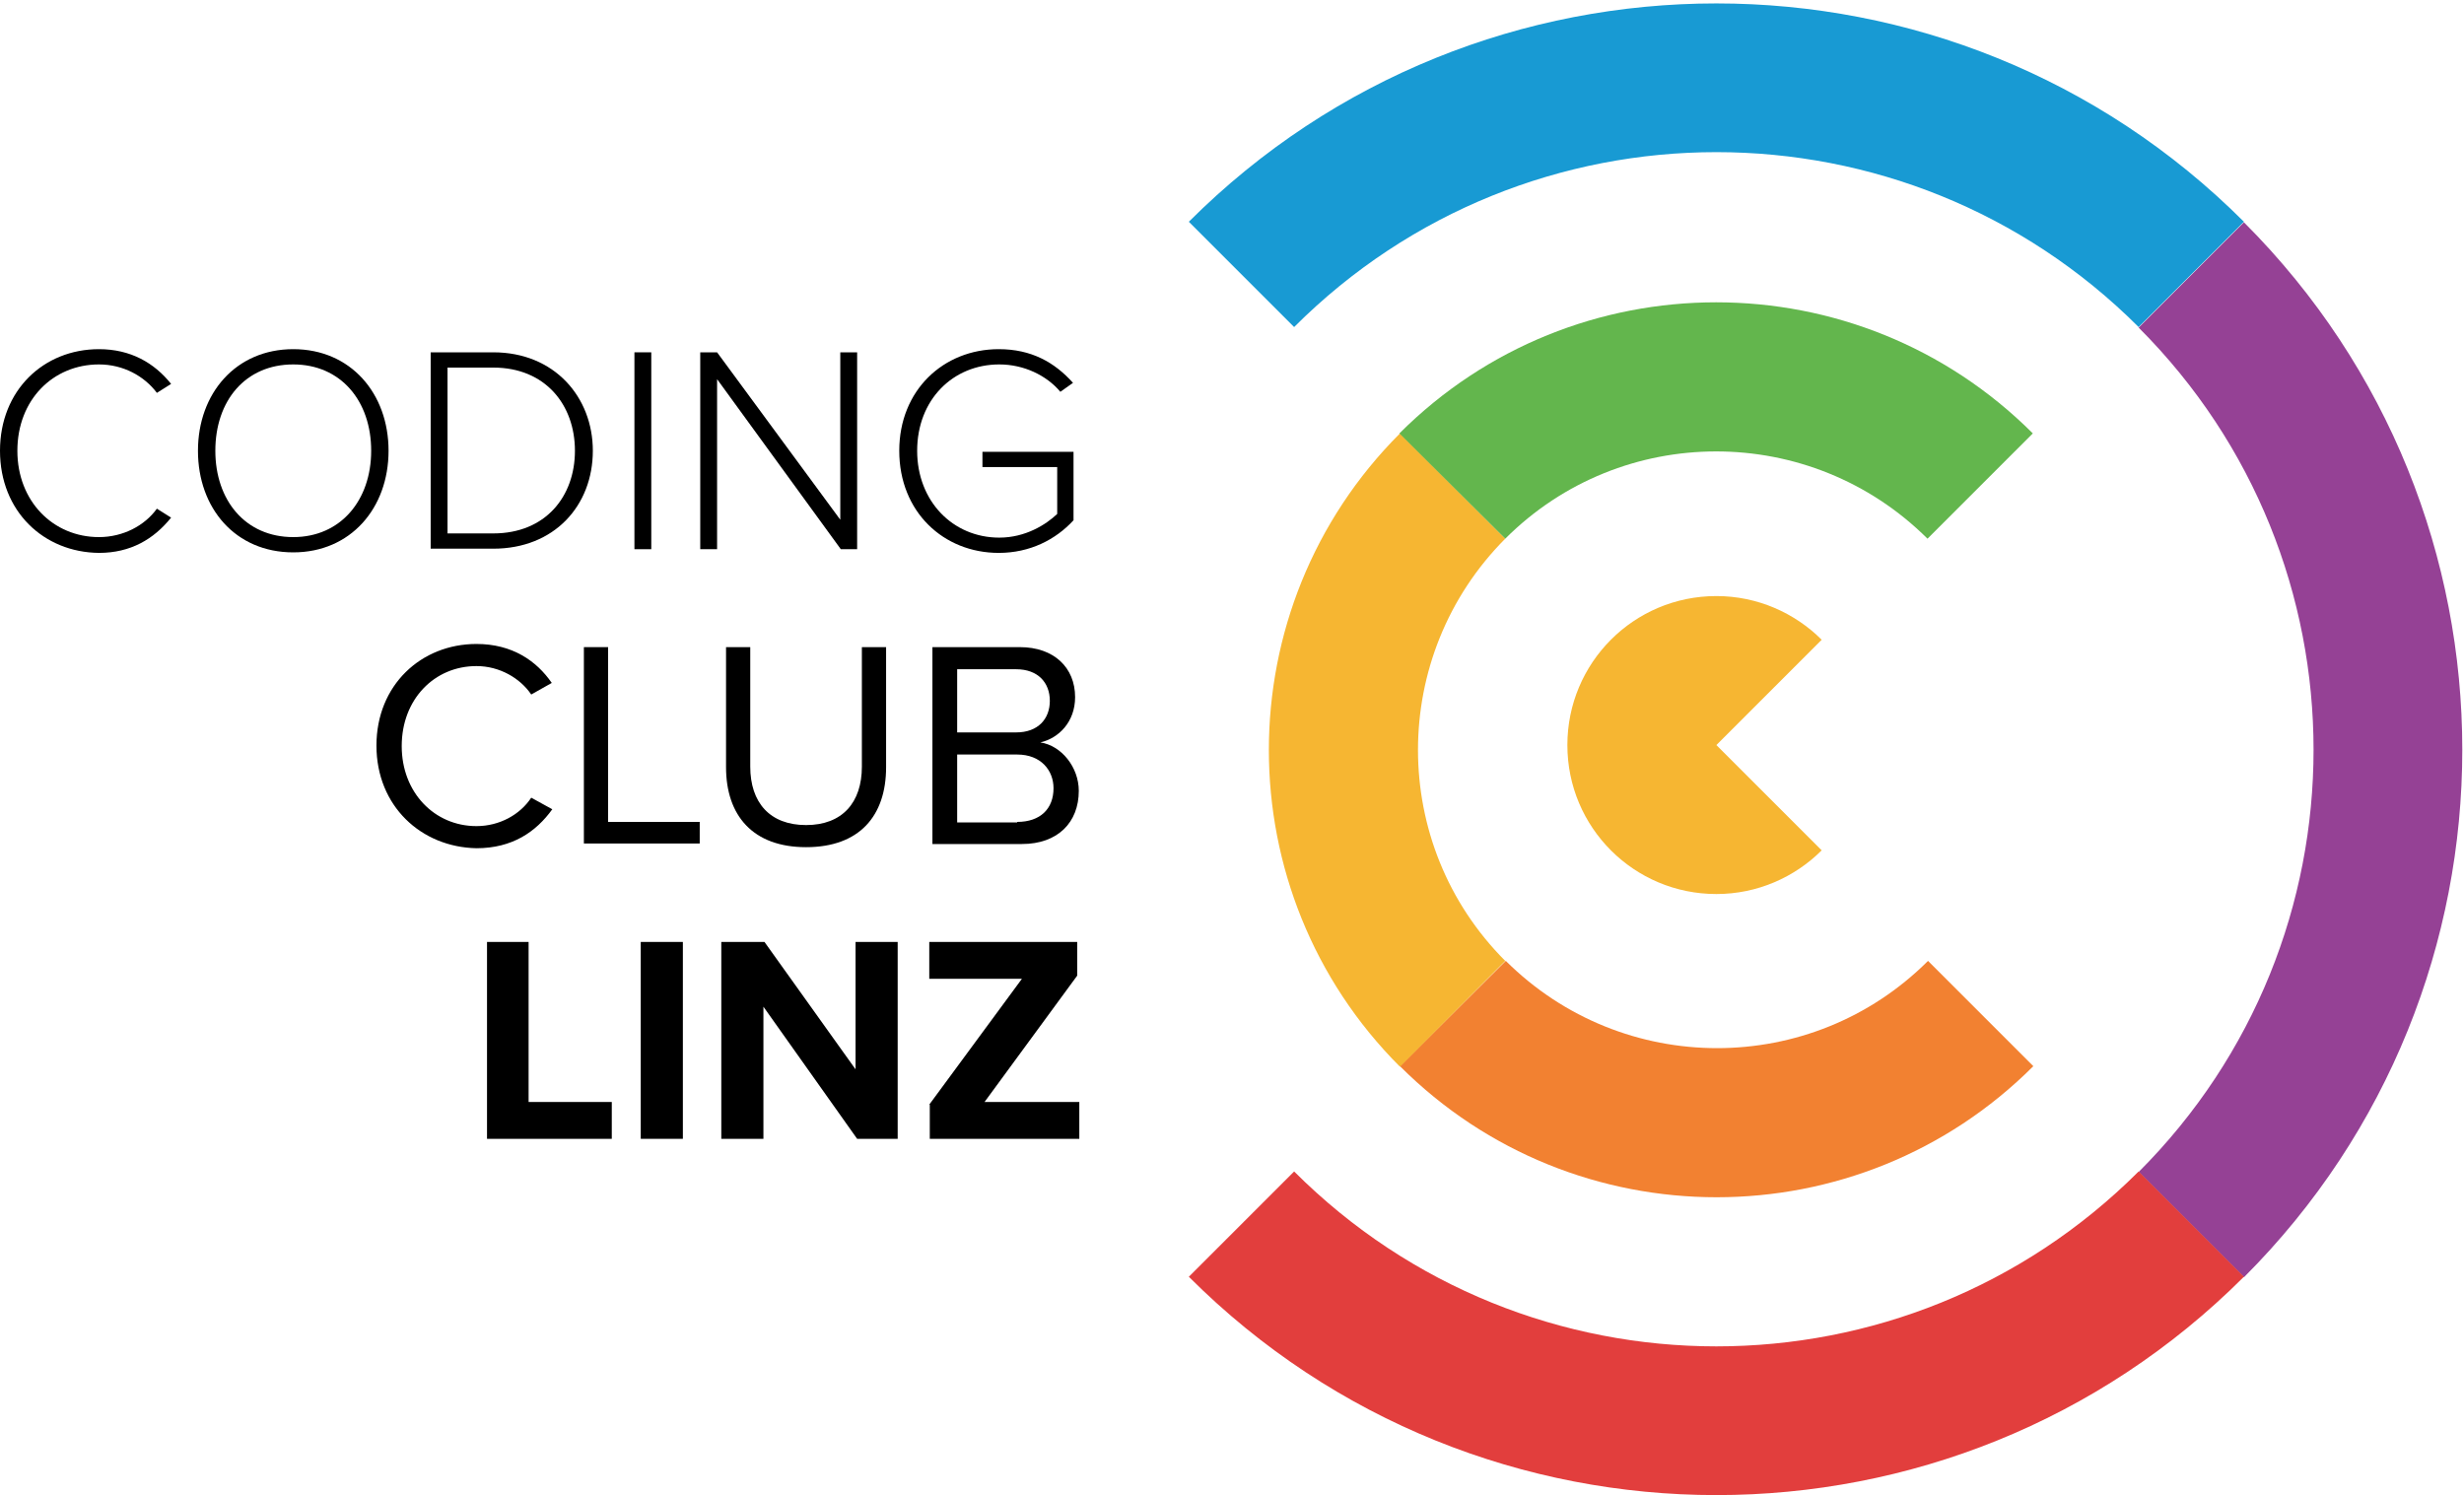
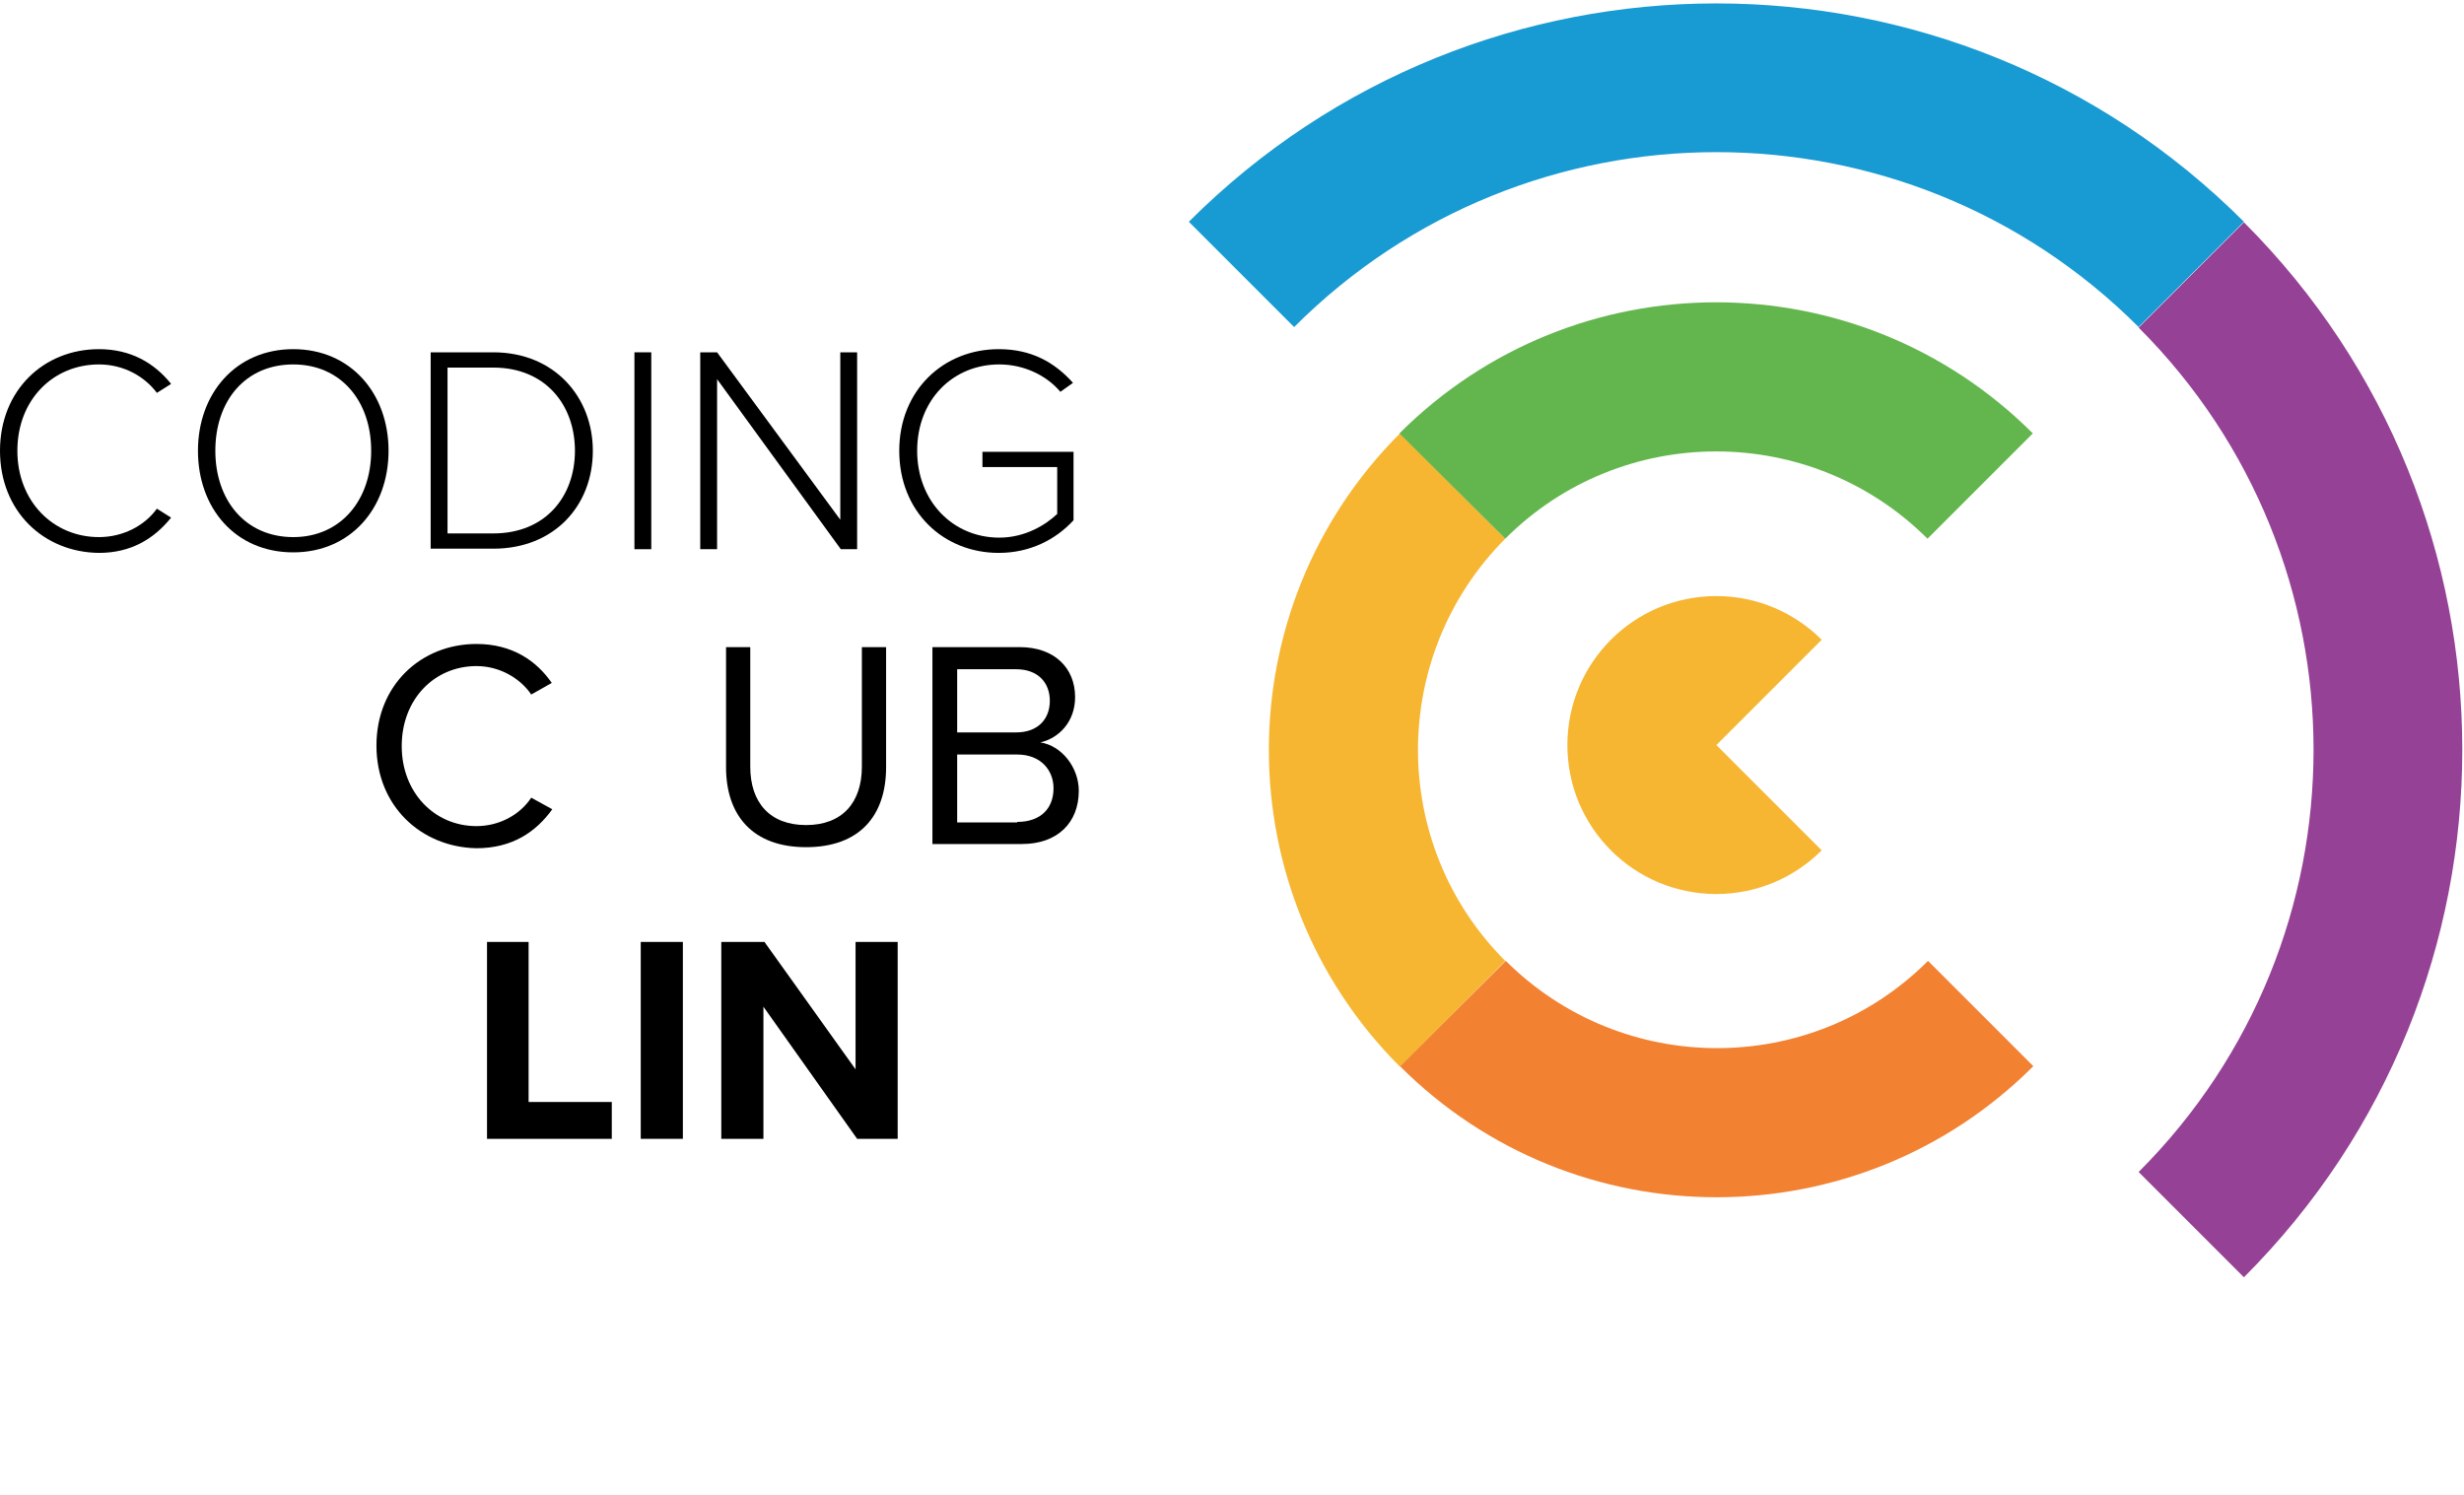
<svg xmlns="http://www.w3.org/2000/svg" xmlns:ns1="http://www.inkscape.org/namespaces/inkscape" xmlns:ns2="http://sodipodi.sourceforge.net/DTD/sodipodi-0.dtd" version="1.1" id="_x31_2" x="0px" y="0px" width="468" height="284" viewBox="0 0 468 284" xml:space="preserve" ns1:version="0.91 r13725" ns2:docname="Coding Club Linz Logotype without Whitespace.svg">
  <defs id="defs4210" />
  <ns2:namedview pagecolor="#ffffff" bordercolor="#666666" borderopacity="1" objecttolerance="10" gridtolerance="10" guidetolerance="10" ns1:pageopacity="0" ns1:pageshadow="2" ns1:window-width="1920" ns1:window-height="1137" id="namedview4208" showgrid="false" ns1:zoom="1.5857551" ns1:cx="373.37677" ns1:cy="90.613669" ns1:window-x="1912" ns1:window-y="-8" ns1:window-maximized="1" ns1:current-layer="_x31_2" />
  <style type="text/css" id="style4160"> .st0{fill:#F28131;} .st1{fill:#F6B632;} .st2{fill:#63B64D;} .st3{fill:#954195;} .st4{fill:#E23E3D;} .st5{fill:#189AD3;}
</style>
  <g id="g4162" transform="translate(-187.1,-141.075)">
    <path class="st0" d="m 453,343.6 c 33.2,33.2 87.1,33.2 120.3,0 l -20,-20 c -22.1,22.1 -58,22.1 -80.2,0 l -20.1,20 z" id="path4164" ns1:connector-curvature="0" style="fill:#f28131" />
    <path class="st1" d="m 473,323.6 c -22.1,-22.1 -22.1,-58 0,-80.2 l -20,-20 c -33.2,33.2 -33.2,87.1 0,120.3 l 20,-20.1 z" id="path4166" ns1:connector-curvature="0" style="fill:#f6b632" />
    <path class="st2" d="m 473,243.4 c 22.1,-22.1 58,-22.1 80.2,0 l 20,-20 c -33.2,-33.2 -87.1,-33.2 -120.3,0 l 20.1,20 z" id="path4168" ns1:connector-curvature="0" style="fill:#63b64d" />
    <path class="st3" d="m 613.3,383.7 c 55.3,-55.3 55.3,-145.1 0,-200.4 l -20,20 c 44.3,44.3 44.3,116.1 0,160.4 l 20,20 z" id="path4170" ns1:connector-curvature="0" style="fill:#954195" />
-     <path class="st4" d="m 593.3,363.6 c -44.3,44.3 -116.1,44.3 -160.4,0 l -20,20 c 55.3,55.3 145.1,55.3 200.4,0 l -20,-20 z" id="path4172" ns1:connector-curvature="0" style="fill:#e23e3d" />
    <path class="st5" d="m 613.3,183.2 c -55.3,-55.3 -145.1,-55.3 -200.4,0 l 20,20 c 44.3,-44.3 116.1,-44.3 160.4,0 l 20,-20 z" id="path4174" ns1:connector-curvature="0" style="fill:#189ad3" />
    <path class="st1" d="m 533.1,262.6 c -5.1,-5.1 -12.2,-8.3 -20,-8.3 -15.7,0 -28.3,12.7 -28.3,28.3 0,15.7 12.7,28.3 28.3,28.3 7.8,0 14.9,-3.2 20,-8.3 l -20,-20 20,-20 z" id="path4176" ns1:connector-curvature="0" style="fill:#f6b632" />
    <g id="g4178">
      <path d="m 187.1,226.7 c 0,-11.5 8.3,-19.3 18.8,-19.3 6,0 10.5,2.6 13.7,6.6 l -2.7,1.7 c -2.4,-3.2 -6.4,-5.4 -11,-5.4 -8.7,0 -15.5,6.7 -15.5,16.4 0,9.6 6.8,16.4 15.5,16.4 4.6,0 8.7,-2.2 11,-5.4 l 2.7,1.7 c -3.3,4.1 -7.7,6.7 -13.7,6.7 -10.5,-0.1 -18.8,-7.9 -18.8,-19.4 z" id="path4180" ns1:connector-curvature="0" />
      <path d="m 242.8,207.4 c 10.9,0 18.1,8.4 18.1,19.3 0,10.9 -7.2,19.3 -18.1,19.3 -11,0 -18.1,-8.4 -18.1,-19.3 0,-10.9 7.2,-19.3 18.1,-19.3 z m 0,2.9 c -9.1,0 -14.8,6.9 -14.8,16.4 0,9.4 5.7,16.4 14.8,16.4 9,0 14.8,-7 14.8,-16.4 0,-9.5 -5.8,-16.4 -14.8,-16.4 z" id="path4182" ns1:connector-curvature="0" />
      <path d="m 268.9,208 11.9,0 c 11.6,0 18.9,8.5 18.9,18.7 0,10.4 -7.3,18.6 -18.9,18.6 l -11.9,0 0,-37.3 z m 11.9,34.4 c 9.9,0 15.5,-7 15.5,-15.7 0,-8.7 -5.6,-15.8 -15.5,-15.8 l -8.7,0 0,31.5 8.7,0 z" id="path4184" ns1:connector-curvature="0" />
      <path d="m 307.6,208 3.2,0 0,37.4 -3.2,0 0,-37.4 z" id="path4186" ns1:connector-curvature="0" />
      <path d="m 323.3,213.1 0,32.3 -3.2,0 0,-37.4 3.2,0 23.4,31.8 0,-31.8 3.2,0 0,37.4 -3.1,0 -23.5,-32.3 z" id="path4188" ns1:connector-curvature="0" />
      <path d="m 376.8,207.4 c 6.2,0 10.6,2.5 14.1,6.4 l -2.4,1.7 c -2.6,-3.1 -6.9,-5.2 -11.6,-5.2 -8.8,0 -15.6,6.7 -15.6,16.4 0,9.6 6.8,16.5 15.6,16.5 5,0 8.9,-2.5 11,-4.5 l 0,-8.9 -14.2,0 0,-2.9 17.3,0 0,13 c -3.4,3.7 -8.3,6.2 -14.2,6.2 -10.5,0 -18.9,-7.8 -18.9,-19.4 0,-11.5 8.4,-19.3 18.9,-19.3 z" id="path4190" ns1:connector-curvature="0" />
      <path d="m 258.6,282.7 c 0,-11.5 8.5,-19.3 19,-19.3 6.8,0 11.4,3.2 14.3,7.4 L 288,273 c -2.1,-3.1 -6,-5.4 -10.4,-5.4 -8,0 -14.2,6.3 -14.2,15.2 0,8.8 6.2,15.2 14.2,15.2 4.4,0 8.3,-2.2 10.4,-5.4 l 4,2.2 c -3.1,4.3 -7.6,7.4 -14.4,7.4 -10.5,-0.2 -19,-8 -19,-19.5 z" id="path4192" ns1:connector-curvature="0" />
-       <path d="m 298,264 4.6,0 0,33.2 17.4,0 0,4.1 -22,0 0,-37.3 z" id="path4194" ns1:connector-curvature="0" />
      <path d="m 325,264 4.6,0 0,22.7 c 0,6.8 3.7,11.1 10.6,11.1 6.9,0 10.6,-4.3 10.6,-11.1 l 0,-22.7 4.6,0 0,22.8 c 0,9.3 -5.1,15.2 -15.2,15.2 -10.1,0 -15.2,-6 -15.2,-15.2 l 0,-22.8 z" id="path4196" ns1:connector-curvature="0" />
      <path d="m 364.2,264 16.6,0 c 6.5,0 10.5,3.9 10.5,9.5 0,4.7 -3.1,7.8 -6.6,8.6 4,0.6 7.3,4.7 7.3,9.2 0,6 -4,10.1 -10.8,10.1 l -17,0 0,-37.4 z m 15.9,16.2 c 4.2,0 6.4,-2.6 6.4,-6 0,-3.4 -2.2,-6 -6.4,-6 l -11.2,0 0,12 11.2,0 z m 0.2,17 c 4.4,0 6.9,-2.5 6.9,-6.4 0,-3.4 -2.4,-6.4 -6.9,-6.4 l -11.4,0 0,12.9 11.4,0 z" id="path4198" ns1:connector-curvature="0" />
      <path d="m 279.5,320 8,0 0,30.4 15.8,0 0,7 -23.7,0 0,-37.4 z" id="path4200" ns1:connector-curvature="0" />
      <path d="m 308.8,320 8,0 0,37.4 -8,0 0,-37.4 z" id="path4202" ns1:connector-curvature="0" />
      <path d="m 332.1,332.3 0,25.1 -8,0 0,-37.4 8.2,0 17.3,24.2 0,-24.2 8,0 0,37.4 -7.7,0 -17.8,-25.1 z" id="path4204" ns1:connector-curvature="0" />
-       <path d="m 363.6,350.9 17.6,-23.9 -17.6,0 0,-7 28.1,0 0,6.4 -17.6,24 18,0 0,7 -28.4,0 0,-6.5 z" id="path4206" ns1:connector-curvature="0" />
    </g>
  </g>
</svg>